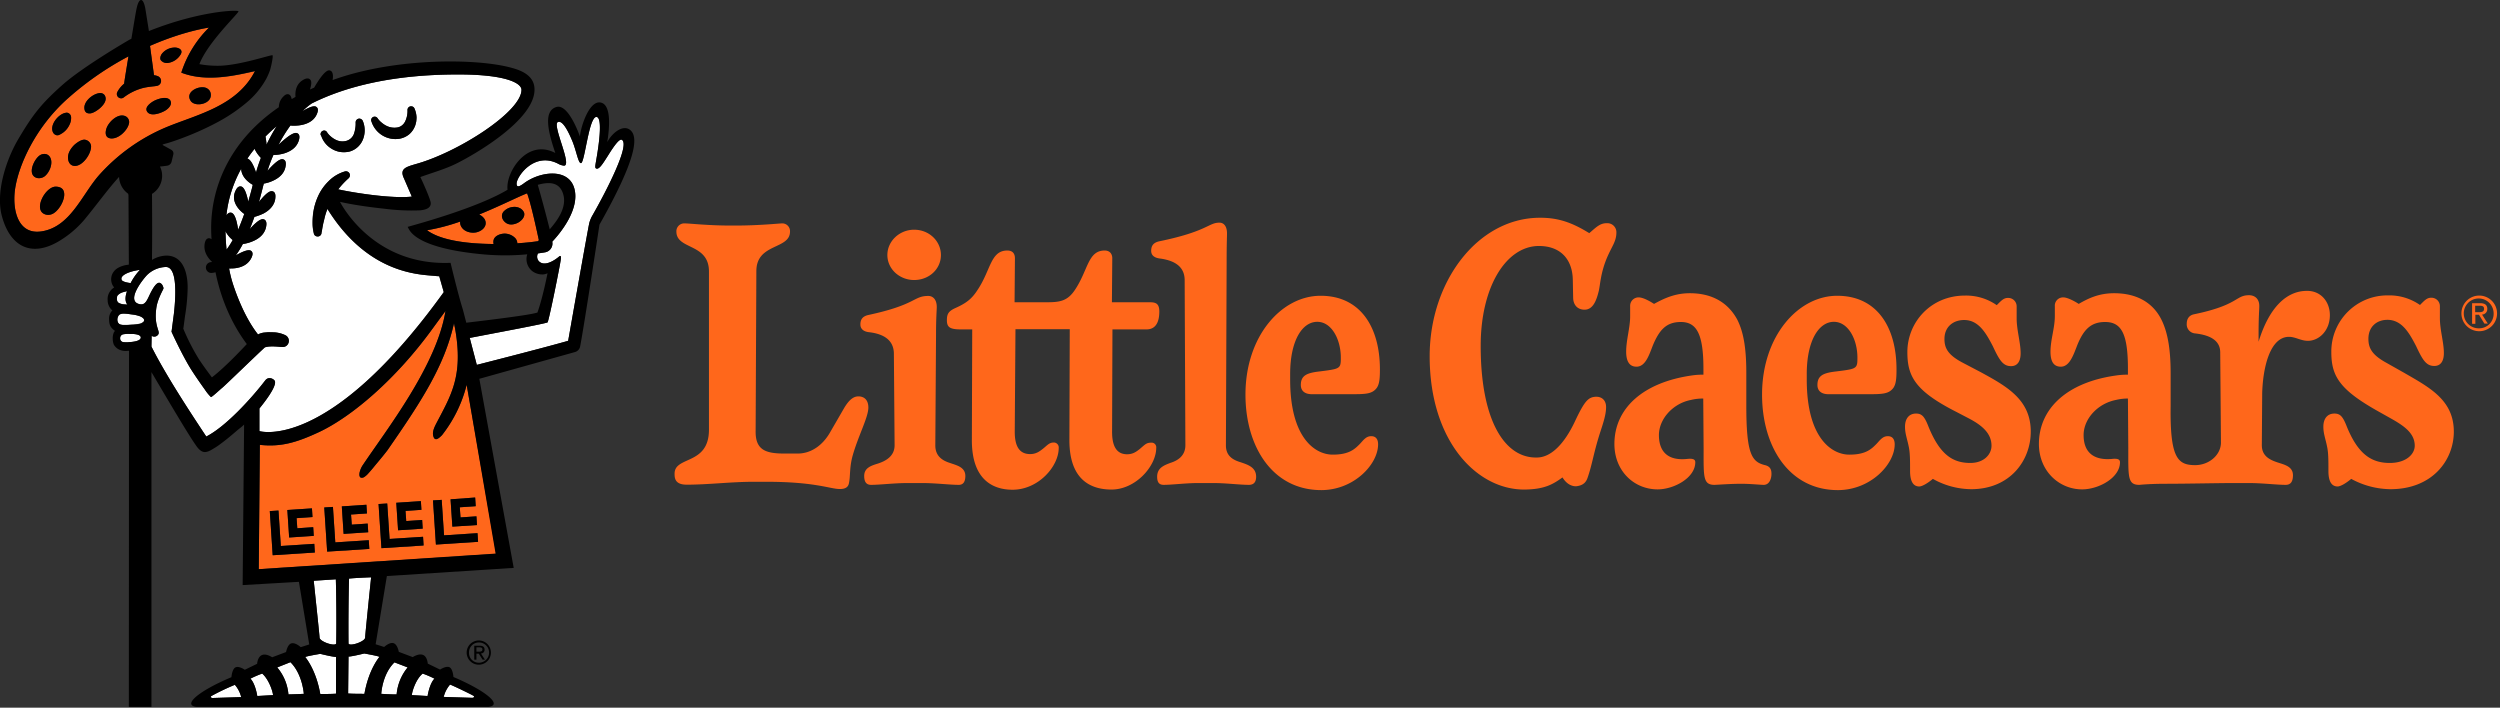
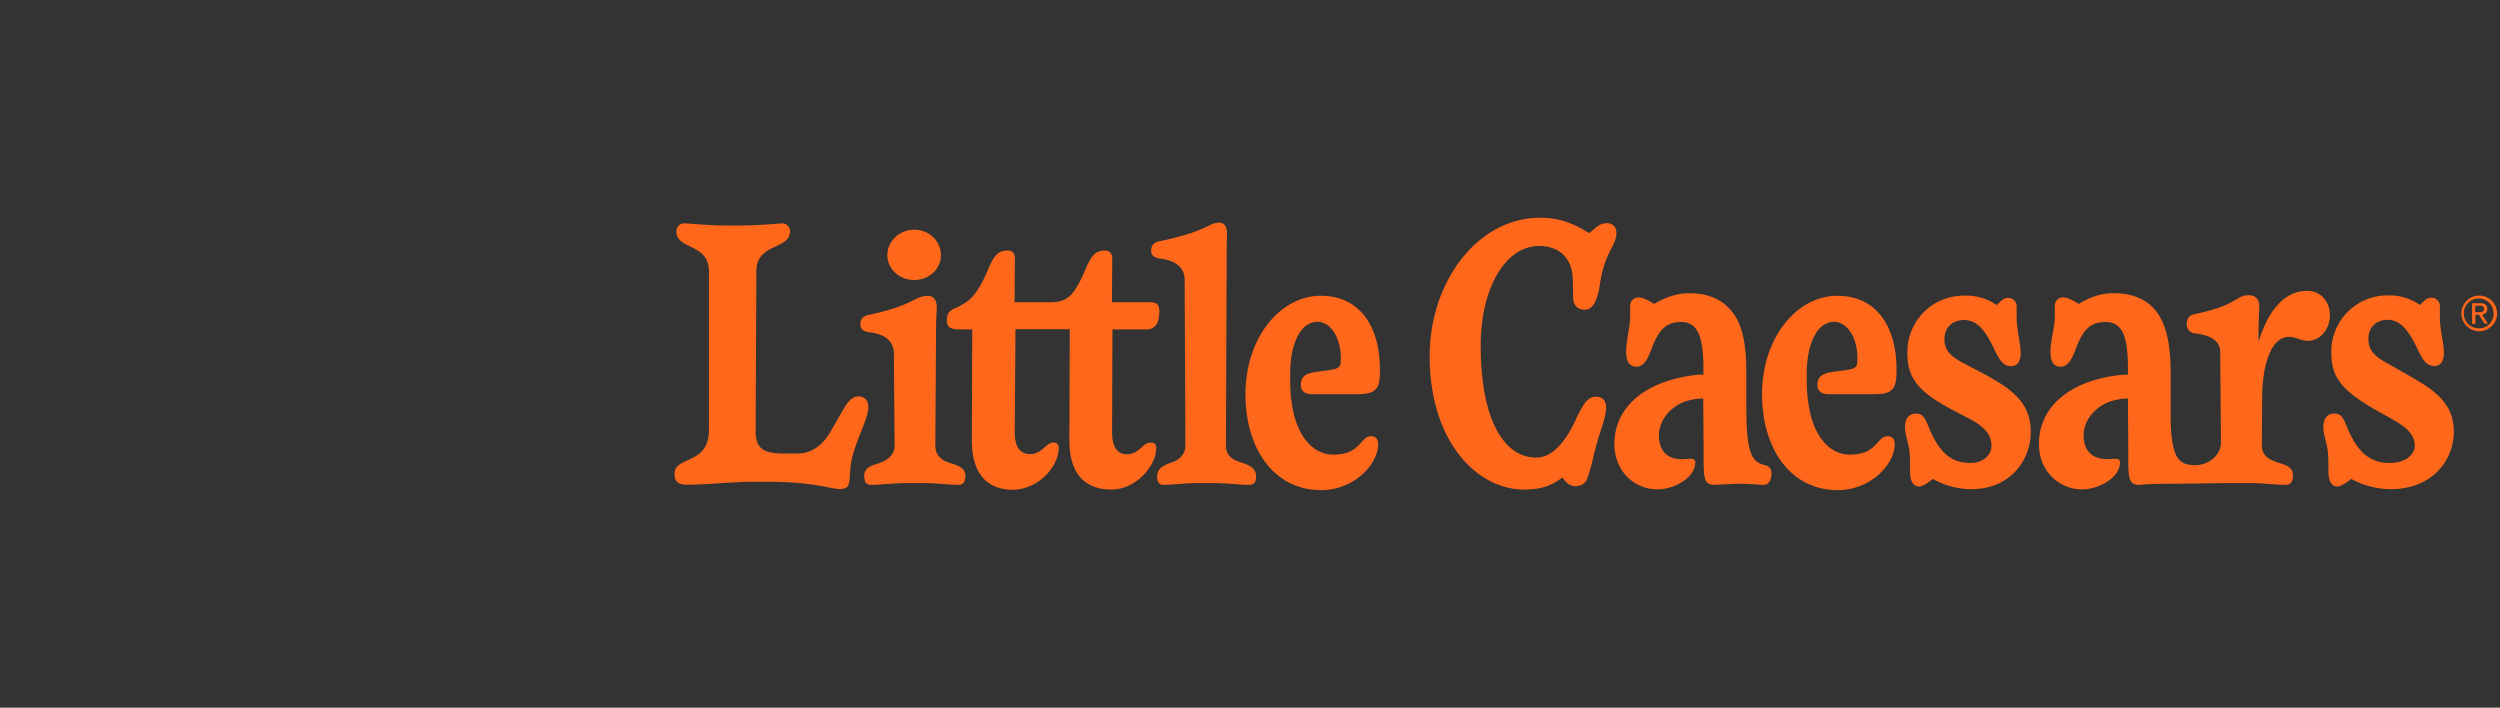
<svg xmlns="http://www.w3.org/2000/svg" viewBox="40.447 95.397 404.815 114.595">
  <rect x="40.447" y="95.397" width="404.815" height="114.595" fill="#333333" stroke="none" />
  <defs>
    <clipPath id="a" transform="translate(.02 -.05)">
      <path fill="none" d="M372.8 120.4H1380V271H372.8z" />
    </clipPath>
    <clipPath id="b" transform="translate(.02 -.05)">
-       <path fill="none" d="M0 0h350.6v390.7H0z" />
-     </clipPath>
+       </clipPath>
  </defs>
  <g clip-path="url(#a)" transform="matrix(0.293, 0, 0, 0.293, 40.441, 95.397)" style="">
    <path d="M1370.02 163.35a9.85 9.85 0 1 0 10 9.8 9.86 9.86 0 0 0-10-9.8m0 18.1a8.25 8.25 0 1 1 8.1-8.3 8 8 0 0 1-8.1 8.3m4.6-10.7c0-2.2-1.3-3.2-4-3.2h-4.4v11.4h1.8v-5h2l3 4.9h1.9l-3.2-5a3 3 0 0 0 2.9-3.1m-6.7 1.7v-3.5h2.4c2 0 2.5.6 2.5 1.7 0 1.3-.7 1.9-2.8 1.9h-2.1zm-728.9 75c0 10.3-11.5 23.1-24.7 23.1-12.1 0-23.3-5.9-23.3-27.3l.2-61.3h-30l-.4 56.7c0 8.3 2.8 12.3 8.5 12.3 3.2 0 5.1-1.4 6.9-2.8 2.8-2.2 3.6-3.6 6.3-3.6a2.73 2.73 0 0 1 2.6 3c0 10.3-11.3 23.1-25.5 23.1-11.3 0-22.5-5.9-22.5-27.3l.2-61.3h-6.1c-6.3 0-7.9-1.2-7.9-5.1 0-3.6 1-5.1 5.1-6.9 5.7-2.6 8.7-4.9 11.9-9.9 7.3-10.9 7.1-21.7 16.4-21.7 3 0 4.2 1.8 4.2 4.3l-.2 24.3h17.2c7.5 0 11.9-.4 16.2-6.9 7.3-10.9 7.1-21.7 16.4-21.7 2.6 0 4.2 1.6 4.2 4.3l-.2 24.3h21.1c3.2 0 5.1.8 5.1 5.1 0 3.8-.8 9.9-7.1 9.9h-18.8l-.2 56.7c0 8.3 2.8 12.3 8.3 12.3 3.2 0 5.1-1.4 7.1-3 2.8-2.4 3.6-3.4 6.1-3.4a2.56 2.56 0 0 1 2.9 2.8m55.2 16c0 2.6-1 4.5-4 4.5-4.9 0-12.7-1-19.8-1h-8.1c-6.9 0-14.6 1-19.2 1-2.8 0-3.6-1.8-3.6-4.5 0-4.9 3.8-6.3 7.5-7.7 3.8-1.2 8.1-3.8 8.1-9.7l-.4-91.7c-.2-5.1-3-10.1-13.8-11.5-3-.4-4.7-1.8-4.7-4.2s.8-4.5 4.5-5.3c26.7-5.5 27.1-10.3 33.2-10.3 2.6 0 4.2 2.2 4.2 5.9 0 2-.2 5.5-.2 15.4l-.4 101.8c0 5.5 3.4 7.9 8.1 9.3 3.8 1.3 8.6 2.7 8.6 8m-203.8-122.5c0-7.7 6.7-14 14.8-14 8.3 0 14.8 6.3 14.8 14s-6.5 13.8-14.8 13.8c-8.1 0-14.8-6.1-14.8-13.8m249.6 61.8c1-1 1-2.8 1-5.1 0-10.1-5.1-19.8-13-19.8-8.3 0-15 10.3-15 28.9v3c0 32.6 14 41.5 23.5 41.5 7.5 0 11.1-2 14.2-5.1 2.4-2.2 3.8-5.1 7.1-5.1 2.8 0 3.8 2 3.8 4.5 0 11.1-13.4 25.3-31.4 25.3-26.9 0-41.9-23.9-41.9-52.8 0-32.4 20-54.6 41.5-54.6 22.1 0 32.8 17.4 32.8 40.7 0 4.7-.2 8.1-1.8 10.3-2.6 3.4-6.3 3.4-14.8 3.4h-21c-3.6 0-6.1-1.6-6.1-5.1 0-5.3 3.4-6.7 10.5-7.5 7.3-.9 9.4-1.3 10.6-2.5m-260.1 22.4c0 5.5-5.5 15.4-8.7 26.7-1.8 6.5-1.2 11.3-2 15-.4 2.4-2 3.4-5.1 3.4-5.3 0-13.4-4-40.7-4h-6.9c-12.5 0-24.9 1.6-37 1.6-6.5 0-6.7-3.6-6.7-6.1 0-9.9 19-4.5 19-24.3v-87.4c0-15.8-18-11.9-18-22.1a4.35 4.35 0 0 1 4.2-4.5c3.4 0 12.8 1.2 25.7 1.2h3c13 0 24.1-1.2 25.7-1.2a4.29 4.29 0 0 1 4.2 4.5c0 10.1-18.6 6.3-18.6 21.9l-.4 88.2c-.2 10.5 5.3 12.6 15.8 12.6h7.5c7.3 0 13.6-4.5 17.6-11.3l8.1-14c3.2-5.3 5.7-6.3 7.9-6.3 4.2.1 5.4 3.3 5.4 6.1m53.6 37.9c0 2.6-.8 4.9-3.6 4.9-4.9 0-13-1-20.2-1h-8.1c-7.3 0-15.4 1-20.2 1-3 0-3.8-2.2-3.8-4.9 0-4.5 3.8-5.7 7.7-6.9 4.2-1.4 9.1-4 9.1-10.1l-.4-51c-.2-5.1-3-10.3-14-11.5-3-.4-4.5-2-4.5-4.2 0-2.4.8-4.5 4.5-5.3 26.5-5.7 24.7-10.5 33-10.5 2.8 0 4.7 2.2 4.7 6.1 0 2-.4 5.5-.4 15.4l-.4 61.1c0 5.7 3.6 8.3 8.1 9.7 3.7 1.3 8.5 2.3 8.5 7.2m588.8-24.5c0 15.8-11.3 31.8-33 31.8a43.82 43.82 0 0 1-21.1-5.7c-3.6 3-6.3 4.2-7.5 4.2-4 0-5.1-4-5.1-8.5 0-6.1 0-10.3-.8-13.8-.8-4-2-6.9-2-10.7 0-4.7 2.4-7.3 6.1-7.3 3 0 4.5 1.4 6.5 6.3 6.3 16 13.4 21 23.5 21 7.7 0 11.7-4.9 11.7-9.5 0-6.9-5.3-11.3-12.3-15l-6.9-3.6c-23.1-11.7-27.3-19.8-27.3-33.2 0-16.4 12.9-31.2 31.8-31.2a29.54 29.54 0 0 1 17.6 5.3c2.4-2.4 3.8-4 6.1-4a4.65 4.65 0 0 1 4.9 4.7v6.5c0 6.7 2.2 13.4 2.2 19.4 0 4.2-1.6 7.1-5.3 7.1-4.5 0-6.5-3.4-10.1-11.1-3.6-6.9-7.7-14.4-15.8-14.4-5.9 0-10.9 3.6-10.9 10.5 0 4.9 1.8 8.7 9.9 13l10.1 5.3c14.7 8 27.7 15.3 27.7 32.9m165.3-64.4c0 8.7-6.1 14.2-12.1 14.2-4 0-6.9-2.2-10.5-2.2-10.3 0-14.4 16.4-14.8 31.2l-.2 28.7c0 5.3 3.4 7.7 8.1 9.3 4 1.4 9.1 2.2 9.1 7.3 0 2.8-.8 5.3-4 5.3-4.9 0-13-1-20.4-1h-8.1c-8.3 0-26.5.4-37.4.4-5.5 0-10.9.2-15 .6-6.5 0-6.1-4.3-6.1-20.2l-.2-27.5a27.78 27.78 0 0 0-6.7.8c-10.1 2-17.8 10.5-17.8 19.4 0 9.3 5.3 14 15.4 13.2 3.4-.4 4.7.2 4.7 1.8 0 8.7-11.9 15-20.9 15-12.7 0-23.9-10.1-23.9-25.1 0-19.4 15.4-34.2 43.1-37.9a42.73 42.73 0 0 1 6.1-.4v-3.2c0-19.4-3.6-25.9-12.6-25.9-7.9 0-11.9 4.2-15.4 12.8-2.2 5.7-4.3 11.9-9.1 11.9-3.9 0-5.7-2.8-5.7-8.3 0-6.5 2.4-13.2 2.4-19.6v-5.5a4.56 4.56 0 0 1 4.7-4.9c1.8 0 5.1 1.4 8.5 3.6 5.5-3.2 11.3-5.9 19.6-5.9 12.6 0 21.3 5.3 25.9 14.2 4 7.7 5.3 18 5.3 30v18.2c-.4 28.9 4 32.6 13.6 32.6 7.5 0 14.2-5.5 14.2-12.5l-.4-49.8c0-4.7-2.8-9.3-14-10.5a5 5 0 0 1-4.5-5.3c0-2.4 1-4.7 4.2-5.3 24.5-5.1 22.7-10.5 30.2-10.5 3.4 0 5.7 2.2 5.7 5.9 0 2.2-.4 5.7-.4 15.6v4.2c6.1-19.8 16-28.1 26.7-28.1 7.7-.1 12.7 6 12.7 13.4m-469.3 17c0 41.9 13.6 62.1 31 61.7 8.5 0 15.8-8.7 21.1-20 5.5-11.7 7.5-13.4 11.7-13.6 3.6 0 5.5 2.4 5.5 5.7 0 4.2-1.6 8.9-3.4 14.4-3.6 11.3-4.2 17.2-6.9 24.9-1.2 3.4-3.8 4.2-6.3 4.5-2.2 0-5.1-1-7.5-4.9-5.5 4-10.1 6.5-20.6 6.7-26.5.4-52.8-26.5-52.8-73.7 0-40.9 26.1-75.9 60.1-76.5 11.1-.2 18.8 2.8 28.1 8.5 4-3.4 5.9-5.5 9.7-5.5a5 5 0 0 1 5.3 5.1c0 5.3-2.8 7.9-5.7 15.2-3 7.7-3.2 13.2-4 17-1.2 4.9-3 10.5-7.9 10.5-4 0-6.3-2.8-6.3-6.7l-.2-9.9c-.2-11.1-6.7-18.8-19.2-18.6-17.7.4-31.7 22.5-31.7 55.2m537.8 47.4c0 15.8-11.9 31.8-35 31.8a46.16 46.16 0 0 1-21.7-5.7c-3.6 3-6.3 4.2-7.5 4.2-4 0-5.1-4-5.1-8.5 0-6.1 0-10.3-.8-13.8-.8-4-2-6.9-2-10.7 0-4.7 2.4-7.3 6.1-7.3 3 0 4.5 1.4 6.5 6.3 6.3 16 13.8 21 24.1 21 9.1 0 13.8-4.9 13.8-9.5 0-6.7-5.5-10.7-12.3-14.6l-7.3-4.1c-22.1-12.3-26.5-19.8-26.5-33.2a31 31 0 0 1 31.4-31.2 29.54 29.54 0 0 1 17.6 5.3c2.4-2.4 3.8-4 6.1-4a4.65 4.65 0 0 1 4.9 4.7v6.5c0 6.7 2.2 13.4 2.2 19.4 0 4.2-1.6 7.1-5.3 7.1-4.5 0-6.5-3.4-10.1-11.1-3.6-6.9-7.7-14.4-15.8-14.4-5.7 0-10.5 3.6-10.5 10.5 0 4.9 1.8 8.7 9.5 13l10.1 5.7c14.4 8.3 27.6 15.2 27.6 32.6m-330.6-35.8c1-1 1-2.8 1-5.1 0-10.1-5.1-19.8-13-19.8-8.3 0-15 10.3-15 28.9v3c0 32.6 14 41.5 23.5 41.5 7.5 0 11.1-2 14.2-5.1 2.4-2.2 3.8-5.1 7.1-5.1 2.8 0 3.8 2 3.8 4.5 0 11.1-13.4 25.3-31.4 25.3-26.9 0-41.9-23.9-41.9-52.8 0-32.4 20-54.6 41.5-54.6 22.1 0 32.8 17.4 32.8 40.7 0 4.7-.2 8.1-1.8 10.3-2.6 3.4-6.3 3.4-14.8 3.4h-21c-3.6 0-6.1-1.6-6.1-5.1 0-5.3 3.4-6.7 10.5-7.5 7.4-.9 9.4-1.3 10.6-2.5m-46.5 59.1c0 2.8-1.2 6.1-4.3 6.1-1.4 0-7.7-.6-12.1-.6-5.7 0-11.1.4-15 .6-6.5 0-6.1-4.3-6.1-20.2l-.2-27.5a28.3 28.3 0 0 0-6.9.8c-10.1 2-17.6 10.7-17.6 19.4 0 9.3 5.1 14.2 15.4 13.2 3.4-.4 4.7.2 4.7 1.8 0 8.7-11.9 15-20.8 15-13 0-23.9-10.1-23.9-25.1 0-19.2 15.2-34 43.1-37.9a42.73 42.73 0 0 1 6.1-.4v-3.2c0-19.4-3.8-25.9-12.5-25.9-8.1 0-11.9 4.5-15.4 12.8-2.2 5.7-4.2 11.9-9.1 11.9-3.8 0-5.7-2.8-5.7-8.3 0-6.5 2.2-13.2 2.2-19.6v-5.5a4.66 4.66 0 0 1 4.7-4.9c2 0 5.1 1.4 8.5 3.6 5.5-3 11.5-5.9 19.8-5.9 12.7 0 21.2 5.5 26.1 14.4 4 7.7 5.1 17.8 5.1 29.8v18c0 26.7 3 31 10.3 32.8 3 .7 3.6 2.6 3.6 4.8" fill="#ff671b" />
  </g>
  <g clip-path="url(#b)" transform="matrix(0.293, 0, 0, 0.293, 40.441, 95.397)" style="">
    <g clip-path="url(#b)">
-       <path d="M143.02 314.55l.6-68.7c11.3 1.2 19.8-1 33-7.2 18.1-8.6 42.4-29.3 62.5-57.1l7.1-9.7c-4.8 30.1-32.5 65.5-45.5 84.9a11.75 11.75 0 0 0-2 4.6c-.1.8-.2 2.2.7 2.6a2.39 2.39 0 0 0 2-.4 11.5 11.5 0 0 0 2.3-2.1c.9-1 1.7-1.9 2.5-2.9 2.7-3.3 5.3-6.3 7.9-9.7 18.6-26.8 31.5-46.5 36.8-70.2.2.8.3 1.6.5 2.4 4.9 26.7-2.2 37.5-10.4 53.2-1 2-2.1 4.3-1.6 6.5.7 2.9 2.3 2.4 4.9-.3a74.41 74.41 0 0 0 13.6-27.8l16.3 93.4zm90.6-22.4l-.3-4.8-8.8.6-.4-5.6 8.8-.6-.3-4.8-13.6.9 1 15.2zm-18.3 5.7l-1.3-19.6-4.8.3 1.6 24.4 23.3-1.5-.3-4.8zm28.8-21.6l-4.8.3 1.6 24.4 23.3-1.5-.3-4.8-18.5 1.2zm5.9 14.8l13.6-.9-.3-4.8-8.8.6-.4-5.6 8.8-.6-.3-4.8-13.6 1zm-46.5 3.1l-.3-4.8-8.8.6-.4-5.6 8.8-.6-.3-4.8-13.6.9 1 15.2zm-48.3 7.6l-1.3-19.6-4.8.3 1.6 24.4 23.3-1.5-.3-4.8zm18.2-5.6l-.3-4.8-8.8.6-.4-5.6 8.8-.6-.3-4.8-13.6.9 1 15.2zm11.9 3.6l-1.3-19.6-4.8.3 1.6 24.4 23.3-1.5-.3-4.8zm100.6-165.3a4.34 4.34 0 0 0-1.3-3 8.27 8.27 0 0 0-4.9-2.3c-2.6-.3-6.7 1-7 4a4.73 4.73 0 0 0 .1 1.7c-13.5-.1-28.8-1.7-36.8-7.6a112.75 112.75 0 0 0 18.3-4.8 4.83 4.83 0 0 0 .8 3.1c1.6 2.5 5.1 3.4 7.9 2.9 2.2-.4 4.7-1.9 5.3-4.2a4.21 4.21 0 0 0-.9-3.7 7.27 7.27 0 0 0-2.6-2c12-4.9 22.4-10.2 26.5-11.7 2.1 5.4 5.5 21.3 6.4 25.4a.81.81 0 0 1-.8 1.1c-2 .3-6 .8-11 1.1m1.8-19.2a6.63 6.63 0 0 0-3.9-.9 8.15 8.15 0 0 0-5.1 2.2c-2.2 2-1.4 5 .9 6.6 1.9 1.4 4.5 1 6.5 0s4.3-3.3 3.5-5.7a5.1 5.1 0 0 0-1.9-2.2m-173.7-66.6c-3.8-1.7-11.6 1.9-8.9 6.7a4.61 4.61 0 0 0 3.5 2.2c2.5.4 5.8-.5 7.3-2.7a4.36 4.36 0 0 0-.2-5 5.91 5.91 0 0 0-1.7-1.2m-29.4 7.4c-1.8 1.1-5 3.5-3.1 5.9s6.6.8 8.8-.3c1.9-.8 5-3.3 4-5.7a2.37 2.37 0 0 0-1.1-1.3c-2.3-1.3-6.8.3-8.6 1.4m11.7-29.7a9.18 9.18 0 0 0-6.8 3.4c-.9 1.2-1.2 2.8-.6 3.6a4.32 4.32 0 0 0 4.1 1.4 9.74 9.74 0 0 0 6.6-4.4c2.1-3-1.2-4.2-3.3-4m-37.3 44.2c-.9 2.3-1.1 5.4 1.9 5.9 4.3.7 9.3-4.1 10.3-7.9a3.59 3.59 0 0 0-2.3-4.5c-3.9-1.3-8.6 3.2-9.9 6.5m-11.5 6.8c-2-.8-5.2 1.6-6.5 2.8-1.9 1.9-3.6 4.5-3.4 7.3.1 2 1.1 3.9 3.2 4.2 4.8.7 10-7.1 9.5-11.2a3.92 3.92 0 0 0-2.8-3.1m-9.8-14.9a2.2 2.2 0 0 0-1.4-.1c-4 .6-9.2 6.9-6.9 11a2.89 2.89 0 0 0 2 1.4 2.54 2.54 0 0 0 1.7-.4 11.13 11.13 0 0 0 5.3-5.4 8.43 8.43 0 0 0 .9-4 2.58 2.58 0 0 0-1.6-2.5m-12 22.8a4.46 4.46 0 0 0-3.7.6c-3.2 2.1-7.3 10.8-1.6 12.5a5.19 5.19 0 0 0 4.5-1.1c2.5-2.1 4.4-6.7 3-9.9a.35.35 0 0 0-.1-.2 3.88 3.88 0 0 0-2.1-1.9m32-32.8a3 3 0 0 0-2.7-1c-3.8.4-9.1 4.8-8.3 8.9a2.65 2.65 0 0 0 1.2 2 3.85 3.85 0 0 0 2.6.2c2.5-.6 7.8-4.4 7.9-7.9a3.6 3.6 0 0 0-.7-2.2m-26.7 50.7c-6-.3-13.4 13.7-5.4 15.5a5.36 5.36 0 0 0 2.8-.2c3.8-1.2 8.1-8.4 6.9-12.5-.4-1.6-1.8-2.7-4.3-2.8m110-63.8c-10 19.5-32.1 24-49.2 31.1a103.42 103.42 0 0 0-37.1 26.4c-9.4 10.7-15.8 28.5-31.6 31-13 2.1-16.2-11.4-14.9-22.4 1.7-13.6 11.3-35.3 29.8-51.5a169.43 169.43 0 0 1 33-22.8c-1.1 6.7-2.1 12.7-2.4 15.1a15 15 0 0 0-3.8 4.7 2.32 2.32 0 0 0 .4 2.6 2.38 2.38 0 0 0 2.9.5 30.33 30.33 0 0 1 10.5-5.3c3.3-.9 6.9-1 8.1-1.3a2.76 2.76 0 0 0 2.3-2.4 2.86 2.86 0 0 0-1.9-3 8.3 8.3 0 0 0-2-.5l-2.2-16.2c18.9-8.3 32.6-10.1 32.6-10.1a60.87 60.87 0 0 0-15.3 24.9c14 5.5 30.2 1.5 40.8-.8" fill="#ff671b" />
-     </g>
+       </g>
    <g clip-path="url(#b)">
      <path d="M117.52 385.75c-.8 0-1.4-.6-.7-1.1a132.46 132.46 0 0 1 13-6.2 16.45 16.45 0 0 1 3.5 6.8l-15.8.5m131.2-7.4c.1-.2 11.8 5.4 13 6.2.7.5.1 1.1-.7 1.1l-15.8-.5a16.45 16.45 0 0 1 3.5-6.8m-95.8-308.6a95.41 95.41 0 0 0-5.6 10.2 33 33 0 0 0-.6-4.5c1.9-1.9 3.9-3.8 6.2-5.7m-12.2 12.5a17.14 17.14 0 0 0 3.5 5 76.84 76.84 0 0 0-2.7 8.1c-1.9-5.7-3.6-7.4-4.8-7.7a62.46 62.46 0 0 1 4-5.4m-7.4 11c.1 4.1 3.4 7.2 6.4 8.9-.8 3.4-1.7 6.4-2.5 9.3-1.3-6.4-2.8-8.2-4-8.4s-2.1.5-2.9 2.1c-2.9 5.6 1.2 10.6 4.7 13.1-1.2 3.3-2.3 6.2-3.4 8.7-1-7.1-2.5-9.1-3.8-9.4q-1.5-.3-2.7 1.5a68.35 68.35 0 0 1 8.2-25.8m-8.2 43.5c-.3-3-.4-6-.5-9a15.08 15.08 0 0 0 4 4.9 44.78 44.78 0 0 1-3.4 5.3c0-.4-.1-.8-.1-1.2m-52.9 19.7c-.7-.1-3.5-.4-4.7-1.4-.6-.4-.4-1.6 0-2.1 1.6-2.2 7-3.5 9.9-3.8a29.33 29.33 0 0 0-5.2 7.3m-2 4.5a12.91 12.91 0 0 0-2.1.5 6.5 6.5 0 0 0-2.9 1.6 2 2 0 0 0-.5.9 4.89 4.89 0 0 0-.1 1.3 4.15 4.15 0 0 0 .3 1.3 2 2 0 0 0 .6.7 6.66 6.66 0 0 0 3 .9 11.48 11.48 0 0 0 1.9.1c-1.6-1.9-1-4.9-.2-7.3m1.5 28.1a15 15 0 0 1-3.7 0 2 2 0 0 1-1.6-2.1 2.1 2.1 0 0 1 1.7-2.2 16.92 16.92 0 0 1 3.7-.2s6-.3 6 2-6.1 2.5-6.1 2.5m7.9-12.2a1.25 1.25 0 0 0-.6-1.1 5.26 5.26 0 0 0-2-1.1 19.73 19.73 0 0 0-2.6-.7 6.75 6.75 0 0 0-1.4-.2l-1.5-.2-2.9-.3c-1.4-.1-2.7 0-3.4 1.4s-.7 3.9 1.1 4.6a7.55 7.55 0 0 0 2.3.3c.9 0 1.9 0 2.9-.1l1.6-.1a7.57 7.57 0 0 0 1.5-.1 20.24 20.24 0 0 0 2.6-.4 3.8 3.8 0 0 0 1.8-.9c.5-.2.6-.5.6-1.1m62.6 207.8c-.4-2.3-1.5-7.2-3.8-9.6a56.6 56.6 0 0 1 6.5-2.8c3.5 3 5.8 9.5 6 11.9zm17.2-.9a26.53 26.53 0 0 0-6.2-14.9l7.3-2.9c6.7 6.6 7.4 17.5 7.4 17.5s-6.2.3-8.5.3m26.4-.4c-2.1.2-7.3.2-8.8.2-2.4-13.7-8.3-20.4-8.3-20.4-.1-.4 8.3-1.8 8.3-1.8s6.8 1.7 8.7 1.7v20.3zm0-27.7c-.7 1.8-9.2-1.1-9.2-3.3 0-1.4-3.1-29.8-3.2-31.4l12.2-.8c.3 10.3.4 25.3.2 35.5m47.8 16.6a56.6 56.6 0 0 1 6.5 2.8c-2.3 2.4-3.4 7.3-3.8 9.6l-8.7-.5c.2-2.4 2.4-9 6-11.9m-15.6-6.2l7.3 2.8a27 27 0 0 0-6.1 14.9c-2.3.1-8.5-.3-8.5-.3s.5-10.8 7.3-17.4m-8.3-3s-5.9 6.7-8.3 20.4c-1.5 0-6.9 0-9-.2l.2-20.4c1.9 0 8.7-1.7 8.7-1.7s8.5 1.5 8.4 1.9m-16.8-43.3c2.9-.3 9.2-.6 12.2-.7 0 0-3.3 31.8-3.3 33.3 0 2.2-8.5 5.1-9.2 3.3-.1-10.3 0-25.6.3-35.9m134.7-201a17.23 17.23 0 0 0-1.9 4.4c-.8 3.3-11.7 65.2-11.7 65.2s-10.1 3-50.5 13.3l-3.9-14.9c14-2.7 42.4-8 43-8.6s5-21.9 6.9-32.2c.3-1.9 1.2-5.7-.6-4.1-2.7 2.3-8.2 5.7-11.2 2.4a3.81 3.81 0 0 1-.4-4.2q2.1-.3 3.9-.6a4.94 4.94 0 0 0 4-5.9c4.2-4.4 15.4-17.9 12.2-29.4s-19-9.5-27.9-2.8c-3.1 2.3-3.5 1.6-3.8 1.2a2.54 2.54 0 0 1-.2-1.2c.2-4 9.8-17.6 22.9-10.9a8.06 8.06 0 0 0 3.3 1.1c4.7 0-6.7-22.6-3.4-24.1 2.5-1.1 5.6 4.6 8.2 11 2.2 5.6 3.1 11.8 4.6 11.7 2.1-.2 4.4-26.4 8.7-25.5 4 .9-.1 22.6-.5 25s-.5 3.3.3 3.5c1.6.6 3.8-3.1 6.3-7 3.6-5.8 6.6-9.9 7.9-8.8 4.3 3.1-8.7 28.2-16.2 41.4m-150.1-43.8a13 13 0 0 0 5.7 7.2 12.77 12.77 0 0 0 4.7 1.8 13.6 13.6 0 0 0 5.3-.2 11.09 11.09 0 0 0 4.8-2.8 11.33 11.33 0 0 0 2.8-4.5 13.49 13.49 0 0 0-.1-9.1l-.1-.4a2.17 2.17 0 0 0-2-1.4 2.09 2.09 0 0 0-2 2.1 17.07 17.07 0 0 1-1 6.5 6.26 6.26 0 0 1-4.1 3.7 8.18 8.18 0 0 1-5.9-.6 12.71 12.71 0 0 1-2.7-1.8 10.67 10.67 0 0 1-2.2-2.5 1.76 1.76 0 0 0-2.1-.7 2 2 0 0 0-1.3 2.4zm-63.5 166.3c-9.3-14-22.7-34.5-30.3-49.7v-.6l.1-5.4c.1.1.2.1.3.2a2.59 2.59 0 0 0 3.4-1c1.1-1.9-2.5-4.5-1.1-14.6.7-5 3.9-10.3 3.9-10.6a1.41 1.41 0 0 0-.1-.9 5.17 5.17 0 0 0-.6-1.3 2.34 2.34 0 0 0-.7-.7c-.9-.7-2.3-1-5.3 4.5-2.3 4.3-3 8.1-7 6.8-6.8-2.1 2.4-13.6 4.6-15.9a15.53 15.53 0 0 1 10.5-4.5c6.4 0 5.5 16.3 4.4 25.9-.2 1.6-1.3 9.9-1.3 9.9s5.3 11.7 10.2 19.8c1.5 2.5 5.3 8.1 8.2 12.1a24.68 24.68 0 0 0 3.4 4.2c.8-.2 4.8-4 6.4-5.3 2-1.7 19.5-18.7 23.4-22.2.2-.1.6-.1.8-.2s.7-.1 1.1-.2a20.08 20.08 0 0 1 2.5-.1c1.7 0 3.3.2 4.8.3h.4a3.3 3.3 0 0 0 3.3-1.9 3.47 3.47 0 0 0-1.6-4.6 16.43 16.43 0 0 0-6.7-1.6c-1.2 0-2.3-.1-3.5 0-.6.1-1.3.1-2 .2a12.88 12.88 0 0 0-2.1.6c-.3.1-.5.3-.8.4-8.7-11-13.8-27.5-14.5-30-.6-2.1-1.1-4.3-1.5-6.5h.7a20.93 20.93 0 0 0 2.4-.1c4.7-.5 7.9-2.7 9.4-6.1.7-1.6.6-2.7-.2-3.4-.5-.4-1.8-1.5-8.6 2.4a49.56 49.56 0 0 0 3.9-6.3 21.23 21.23 0 0 0 5.9-1.7c4.3-1.9 6.7-4.9 7.1-8.7.2-1.7-.3-2.8-1.3-3.2-.6-.2-2.3-.9-7.9 5.4.9-2.1 1.7-4.3 2.6-6.8a28.31 28.31 0 0 0 5.1-1.9c4.1-2.2 6.4-5.4 6.5-9.1.1-1.7-.4-2.8-1.5-3.1-.7-.2-2.4-.7-7.6 5.9.8-2.8 1.6-5.9 2.4-9.1.1-.4.2-.7.3-1.1a18.63 18.63 0 0 0 4.9-1.5c4.3-1.9 6.8-4.8 7.2-8.6.2-1.7-.2-2.8-1.2-3.2-.7-.3-2.5-1-8.9 6.3a81.14 81.14 0 0 1 3.3-8.8 21.75 21.75 0 0 0 6-.9c4.5-1.4 7.3-4 8.2-7.7.4-1.7.1-2.8-.8-3.3-.7-.4-2.5-1.4-10.6 6.3a83.44 83.44 0 0 1 6.6-10.7 13.47 13.47 0 0 0 2.2.1 22.56 22.56 0 0 0 3.5-.3c4.6-.8 7.8-3 9.1-6.6.6-1.6.5-2.8-.4-3.4-.5-.4-1.8-1.3-7.7 2.3a34.88 34.88 0 0 1 5.1-4.3c19.2-9.6 45.3-15.9 80.1-16 27.2-.1 35.8 4.8 35.8 8.5 0 12.2-35.5 34.8-58.7 41.1-4.9 1.5-8.8 2.4-6.3 7.7l4.4 10.2c-10.3 1.2-30.6-1.8-40.7-4a46.37 46.37 0 0 1 5.7-6.1l.1-.1a2.26 2.26 0 0 0 .6-2.2 2.19 2.19 0 0 0-2.7-1.5 20.57 20.57 0 0 0-4.8 2.1 19.93 19.93 0 0 0-4.2 3.3 27.13 27.13 0 0 0-6 8.7 35.34 35.34 0 0 0-2.7 10 43.49 43.49 0 0 0-.2 5.1 23.14 23.14 0 0 0 .7 5.1 2 2 0 0 0 1.7 1.6 2.09 2.09 0 0 0 2.5-1.7v-.2c.3-1.4.5-2.9.8-4.4s.7-2.9 1-4.3a35.33 35.33 0 0 1 1.5-4.6c23.2 37.4 53.2 36.2 60 37.1.1 0 1 .1 1.8.1l2.5 8.8c-63.8 88.6-101.9 76.8-101.9 76.8v-12.5c1.6-2 10.2-12.5 8.4-15.4-.6-.9-3.2-2.5-5.1-.2-7.6 10-21.8 25.6-32.6 31.1m91.3-174.1a13.91 13.91 0 0 0 15.6 9.5 11.77 11.77 0 0 0 5.2-2.4 11.36 11.36 0 0 0 3.2-4.5 5.64 5.64 0 0 0 .4-1.2l.3-1.2a19.42 19.42 0 0 0 .2-2.4 12.32 12.32 0 0 0-.9-4.4l-.2-.5a2 2 0 0 0-1.9-1.3 2 2 0 0 0-2 2 13.36 13.36 0 0 1-1.3 6.4 6.46 6.46 0 0 1-1.8 2.2 5.65 5.65 0 0 1-2.5 1.1 9.88 9.88 0 0 1-6-.9 12.71 12.71 0 0 1-2.7-1.8 11 11 0 0 1-2.3-2.5 1.93 1.93 0 0 0-3.4 1.7z" fill="#fff" />
    </g>
    <g clip-path="url(#b)">
-       <path d="M108.52 57.55c2.5.4 5.8-.5 7.3-2.7a4.36 4.36 0 0 0-.2-5 4.43 4.43 0 0 0-1.5-1.2c-3.8-1.7-11.6 1.9-8.9 6.7.5 1.3 1.9 1.9 3.3 2.2m125.1 234.6l-.3-4.8-8.8.6-.4-5.6 8.8-.6-.3-4.8-13.6.9 1 15.2zM27.92 87.35a.35.35 0 0 0-.1-.2 3.57 3.57 0 0 0-2.1-1.9 4.46 4.46 0 0 0-3.7.6c-3.2 2.1-7.3 10.8-1.6 12.5a5.19 5.19 0 0 0 4.5-1.1c2.5-2.2 4.4-6.8 3-9.9m187.4 210.5l-1.3-19.6-4.8.3 1.6 24.4 23.3-1.5-.3-4.8zm28.8-21.6l-4.8.3 1.6 24.4 23.3-1.5-.3-4.8-18.5 1.2zm103.6-204.8c-4-2.4-9.6 2.3-12.1 7.1 1.4-8.7 2.2-20.8-3.7-21.9-6.3-1.2-11 13.5-11.4 18.8 0 0-6.3-18.5-13.1-16.3s-5 12.3-.5 25.4c-15.9-8.3-27.6 11.1-26.4 20.3-5.7 3.5-20.6 10.9-54.4 20.3a4.5 4.5 0 0 1-.8.2 5.44 5.44 0 0 0 .4.8c.9 1.6 4.6 11.2 42.2 14.5a131.67 131.67 0 0 0 23.5-.1 8 8 0 0 0-.4 3.4 8.45 8.45 0 0 0 3.3 6 9.29 9.29 0 0 0 6.1 1.7 7.49 7.49 0 0 0 1.6-.4 1.69 1.69 0 0 0 .6-.3s-2.6 13.5-5.6 21.8c-1.8.4-3 1.3-39.3 5.6l-1.9-7.3c-2.4-7.4-6.8-25.8-6.8-25.8-43.5 1.8-61-33.6-61.1-33.7.5.1 8.5 2.1 24.5 3.8a116.5 116.5 0 0 0 19.6.9c2.6-.2 6.5-1 6-4.4-.3-2.2-4.5-11.6-5.7-14 6.6-2.4 13.5-4.3 19.8-7.4 11.1-5.5 43.4-24.4 43.3-41 0-7.5-6.9-10.4-12.4-11.9-18.7-5.3-63.1-5.8-97.2 6-.7.2-1.4.5-2 .7a9.74 9.74 0 0 0 .2-2.4c-.1-1.7-.7-2.7-1.7-2.9-.7-.2-2.8-.6-8.7 9.5-.8.3-1.5.7-2.3 1 1.1-3.3.8-4.9.1-5.5-.8-.8-2-.8-3.5 0-4 2.1-4.9 6-4.6 9.6l-2.1 1.2c-.3-1.5-.8-2.2-1.4-2.5q-1.5-.75-3.3 1.2a8.26 8.26 0 0 0-2.4 5.8c-28.6 19.6-37.5 46-37.4 67 0 2.1.1 4.1.2 6a2.19 2.19 0 0 0-1.5-.6c-1.1.1-1.8.9-2.2 2.6-.8 3.7.6 7.3 4 10.5a1 1 0 0 1-.4.1 3 3 0 0 0-3 2.8 3 3 0 0 0 2.8 3.2h.2a9.79 9.79 0 0 0 2.3-.4c4.1 20.3 12.6 33.4 17.3 39.7-.4.4-11.5 12.5-19.3 18.4-3-4-5.3-7.2-7.2-10.1a121.8 121.8 0 0 1-8.6-16.8c.1-.4.6-4.4 1-7.3a104.45 104.45 0 0 0 1.4-14.9c0-1.1.7-18.2-11.8-18.2a16.08 16.08 0 0 0-7.9 2.4v-2.6c.2-10.9 0-33.9 0-33.9a11.71 11.71 0 0 0 5.6-10 11 11 0 0 0-1.2-5.1c1-.1 2.8-.3 4.1-.5a2.91 2.91 0 0 0 2.3-2.1l1-4.1a2.35 2.35 0 0 0-1.2-2.6l-4.7-2.6v-.3c1.2-.4 2.6-.7 3.8-1.1 4.1-1.3 8.1-2.8 12-4.4a155.48 155.48 0 0 0 15.4-7.3 91.47 91.47 0 0 0 15.1-10.3 45.5 45.5 0 0 0 11-13.3 37.6 37.6 0 0 0 2-4.6c.6-1.8 1.9-7.8 1.4-8.3s-18.5 5.8-30.2 5.8a55 55 0 0 1-10.2-.9c4.6-12.1 21.9-28.3 21.6-29.2s-21.3-.3-49.5 10.9l-2-12.5c-1.2-6.3-3.5-6.1-4.8 0-.5 2.2-1.6 9.1-2.9 16.8-.3.1-.6.3-.9.4-1.9 1.1-25.6 14.9-37 24.9-11.7 10.4-16.4 16.3-24.4 29.8-6.8 11.4-12.9 29.7-9.2 43.1 4.8 17.3 16.6 22 30.5 14.2a55.82 55.82 0 0 0 15-12.4c6.8-8.2 12.6-16.4 19.2-23.7a12 12 0 0 0 5 9.3 3 3 0 0 1 .2 1l.2 36.8v1.4c-.2 0-.5.1-.7.1a14.37 14.37 0 0 0-5.1 1.6 8 8 0 0 0-2.5 2.1 6.86 6.86 0 0 0-1.4 3.4 5.44 5.44 0 0 0 0 1.8 6.69 6.69 0 0 0 .5 1.9 6.19 6.19 0 0 0 1.1 1.7 11.32 11.32 0 0 0-1.3 1 8.12 8.12 0 0 0-1.9 2.9 7.25 7.25 0 0 0-.4 3.2 7 7 0 0 0 .7 3.1 6.67 6.67 0 0 0 1.9 2.5l-.2.2a6.53 6.53 0 0 0-1.6 4.8c0 2.6.6 4.3 2.7 5.9a2.18 2.18 0 0 1 .5.4l-.6.9a8.27 8.27 0 0 0-.6 3.3 9 9 0 0 0 .6 3.4 6.7 6.7 0 0 0 3.3 2.9 8.74 8.74 0 0 0 3.4.6c.6 0 1.1-.1 1.7-.1v1.1l-.1 195.9h12.5v-185.2c7.8 13.2 20.2 34.3 24.4 40.2 1 1.5 2.5 3.5 4.4 3.9s4-.9 5.6-1.9a35.06 35.06 0 0 0 4-2.7c2.9-2.1 5.6-4.4 8.3-6.7.9-.8 1.8-1.5 2.8-2.3.2-.1 1.7-1.5 1.7-1.5l-.8 88.7 31.1-1.8 5.7 34.6-4.7 1.5s-2.9-2.7-5.1-2.1h-.1c-2.2.7-2.9 4.8-2.9 4.8l-7.7 2.9s-3.3-2.3-5.7-1.2-2.6 4.8-2.6 4.8l-6.8 3.3s-3.3-2.3-5.2-1.3-2.2 5.4-2.2 5.4c-19.3 8.1-28.5 16.5-17.5 16.5h157.7c11.1 0 1.8-8.4-17.5-16.6 0 0-.3-4.5-2.2-5.4s-5.2 1.3-5.2 1.3l-6.8-3.3s-.2-3.8-2.6-4.8-5.7 1.2-5.7 1.2l-7.7-2.9s-.7-4.1-2.9-4.8-5.2 2.1-5.2 2.1l-4.7-1.5 6.2-37.7 70.1-4.5-19-104.5 52.9-14.8a4.05 4.05 0 0 0 2.8-3c2.4-12.5 10.7-67.4 10.7-67.4 20.7-36.7 22-49.3 16.4-52.7m-230.2 314.3c-.8 0-1.4-.6-.7-1.1a132.46 132.46 0 0 1 13-6.2 16.45 16.45 0 0 1 3.5 6.8l-15.8.5m131.2-7.4c.1-.2 11.8 5.4 13 6.2.7.5.1 1.1-.7 1.1l-15.8-.5a16.45 16.45 0 0 1 3.5-6.8m37.2-243.9a4.34 4.34 0 0 0-1.3-3 8.27 8.27 0 0 0-4.9-2.3c-2.6-.3-6.7 1-7 4a4.73 4.73 0 0 0 .1 1.7c-13.5-.1-28.8-1.7-36.8-7.6a112.75 112.75 0 0 0 18.3-4.8 4.83 4.83 0 0 0 .8 3.1c1.6 2.5 5.1 3.4 7.9 2.9 2.2-.4 4.7-1.9 5.3-4.2a4.21 4.21 0 0 0-.9-3.7 7.27 7.27 0 0 0-2.6-2c12-4.9 22.4-10.2 26.5-11.7 2.1 5.4 5.5 21.3 6.4 25.4a.81.81 0 0 1-.8 1.1c-2 .3-6 .8-11 1.1m11.3-32.3c5.3-1.5 11.2-1.9 13.6 3.9 3.5 8.3-3.6 16.7-7 20.7-2.2-8.9-5.2-19.8-6.6-24.6m-144.3-32.4a95.41 95.41 0 0 0-5.6 10.2 33 33 0 0 0-.6-4.5c1.9-1.9 3.9-3.8 6.2-5.7m-12.2 12.5a17.14 17.14 0 0 0 3.5 5 76.84 76.84 0 0 0-2.7 8.1c-1.9-5.7-3.6-7.4-4.8-7.7a62.46 62.46 0 0 1 4-5.4m-7.4 11c.1 4.1 3.4 7.2 6.4 8.9-.8 3.4-1.7 6.4-2.5 9.3-1.3-6.4-2.8-8.2-4-8.4s-2.1.5-2.9 2.1c-2.9 5.6 1.2 10.6 4.7 13.1-1.2 3.3-2.3 6.2-3.4 8.7-1-7.1-2.5-9.1-3.8-9.4q-1.5-.3-2.7 1.5a68.35 68.35 0 0 1 8.2-25.8m-8.2 43.5c-.3-3-.4-6-.5-9a15.08 15.08 0 0 0 4 4.9 44.78 44.78 0 0 1-3.4 5.3c0-.4-.1-.8-.1-1.2m-70.4-39.9c-9.4 10.7-15.8 28.5-31.6 31-13 2.1-16.2-11.4-14.9-22.4 1.7-13.6 11.3-35.3 29.8-51.5a169.43 169.43 0 0 1 33-22.8c-1.1 6.7-2.1 12.7-2.4 15.1a15 15 0 0 0-3.8 4.7 2.32 2.32 0 0 0 .4 2.6 2.38 2.38 0 0 0 2.9.5 30.33 30.33 0 0 1 10.5-5.3c3.3-.9 6.9-1 8.1-1.3a2.76 2.76 0 0 0 2.3-2.4 2.86 2.86 0 0 0-1.9-3 8.3 8.3 0 0 0-2-.5l-2.2-16.2c18.9-8.3 32.6-10.1 32.6-10.1a60.87 60.87 0 0 0-15.3 24.9c13.9 5.4 30.1 1.5 40.7-.9-10 19.5-32.1 24-49.2 31.1a103.32 103.32 0 0 0-37 26.5m12.7 56.1c1.6-2.2 7-3.5 9.9-3.8a34.11 34.11 0 0 0-5.1 7.3c-.7-.1-3.5-.4-4.7-1.4a1.66 1.66 0 0 1-.1-2.1m-2.7 11a1.62 1.62 0 0 1 .5-.9 6.5 6.5 0 0 1 2.9-1.6 16 16 0 0 1 2.1-.5c-.9 2.4-1.4 5.4.2 7.4-.6 0-1.3-.1-1.9-.1a6.66 6.66 0 0 1-3-.9 1.34 1.34 0 0 1-.6-.7 2.27 2.27 0 0 1-.3-1.3c0-.6.1-1 .1-1.4m7 25.1a15 15 0 0 1-3.7 0 2 2 0 0 1-1.6-2.1 2.1 2.1 0 0 1 1.7-2.2 16.92 16.92 0 0 1 3.7-.2s6-.3 6 2-6.1 2.5-6.1 2.5m7.5-11a4.28 4.28 0 0 1-1.8.9 20.24 20.24 0 0 1-2.6.4c-.5 0-.9.1-1.5.1l-1.6.1c-1 .1-2 .1-2.9.1a7.12 7.12 0 0 1-2.3-.3c-1.8-.7-1.9-3.1-1.1-4.6.7-1.3 2-1.4 3.4-1.4a15 15 0 0 1 2.9.3l1.5.2c.5.1 1 .1 1.4.2a19.73 19.73 0 0 1 2.6.7 5.6 5.6 0 0 1 1.9 1.1 2 2 0 0 1 .6 1.1 1.88 1.88 0 0 1-.5 1.1m34.8 63.2c-9.3-14-22.7-34.5-30.3-49.7v-.6l.1-5.4c.1.1.2.1.3.2a2.59 2.59 0 0 0 3.4-1c1.1-1.9-2.5-4.5-1.1-14.6.7-5 3.9-10.3 3.9-10.6a1.41 1.41 0 0 0-.1-.9 5.17 5.17 0 0 0-.6-1.3 2.34 2.34 0 0 0-.7-.7c-.9-.7-2.4-1-5.3 4.5-2.3 4.3-3 8.1-7 6.8-6.8-2.1 2.4-13.6 4.6-15.9a15.53 15.53 0 0 1 10.5-4.5c6.4 0 5.5 16.3 4.4 25.9-.2 1.6-1.3 9.9-1.3 9.9s5.3 11.7 10.2 19.8c1.5 2.5 5.3 8.1 8.2 12.1a24.68 24.68 0 0 0 3.4 4.2c.8-.2 4.8-4 6.4-5.3 2-1.7 19.5-18.7 23.4-22.2.2-.1.6-.1.8-.2s.7-.1 1.1-.2a20.08 20.08 0 0 1 2.5-.1c1.7 0 3.3.2 4.8.3h.4a3.3 3.3 0 0 0 3.3-1.9 3.47 3.47 0 0 0-1.6-4.6 16.43 16.43 0 0 0-6.7-1.6c-1.2 0-2.3-.1-3.5 0-.6.1-1.3.1-2 .2a12.88 12.88 0 0 0-2.1.6c-.3.1-.5.3-.8.4-8.7-11-13.8-27.5-14.5-30-.6-2.1-1.1-4.3-1.5-6.5h.7a20.93 20.93 0 0 0 2.4-.1c4.7-.5 7.9-2.7 9.4-6.1.7-1.6.6-2.7-.2-3.4-.5-.4-1.8-1.5-8.6 2.4a49.56 49.56 0 0 0 3.9-6.3 21.23 21.23 0 0 0 5.9-1.7c4.3-1.9 6.7-4.9 7.1-8.7.2-1.7-.3-2.8-1.3-3.2-.6-.2-2.3-.9-7.9 5.4.9-2.1 1.7-4.3 2.6-6.8a28.31 28.31 0 0 0 5.1-1.9c4.1-2.2 6.4-5.4 6.5-9.1.1-1.7-.4-2.8-1.5-3.1-.7-.2-2.4-.7-7.6 5.9.8-2.8 1.6-5.9 2.4-9.1.1-.4.2-.7.3-1.1a18.63 18.63 0 0 0 4.9-1.5c4.3-1.9 6.8-4.8 7.2-8.6.2-1.7-.2-2.8-1.2-3.2-.7-.3-2.5-1-8.9 6.3a81.14 81.14 0 0 1 3.3-8.8 21.75 21.75 0 0 0 6-.9c4.5-1.4 7.3-4 8.2-7.7.4-1.7.1-2.8-.8-3.3-.7-.4-2.5-1.4-10.6 6.3a83.44 83.44 0 0 1 6.6-10.7 13.47 13.47 0 0 0 2.2.1 22.56 22.56 0 0 0 3.5-.3c4.6-.8 7.8-3 9.1-6.6.6-1.6.5-2.7-.4-3.4-.5-.4-1.8-1.3-7.7 2.3a34.88 34.88 0 0 1 5.1-4.3c19.2-9.6 45.3-15.9 80.1-16 27.2-.1 35.8 4.8 35.8 8.5 0 12.2-35.5 34.8-58.7 41.1-4.9 1.5-8.8 2.4-6.3 7.7l4.4 10.2c-10.4 1.2-30.6-1.8-40.7-4a46.37 46.37 0 0 1 5.7-6.1l.1-.1a2.26 2.26 0 0 0 .6-2.2 2.19 2.19 0 0 0-2.7-1.5 20.57 20.57 0 0 0-4.8 2.1 19.93 19.93 0 0 0-4.2 3.3 27.13 27.13 0 0 0-6 8.7 32.13 32.13 0 0 0-2.6 10 43.49 43.49 0 0 0-.2 5.1 23.14 23.14 0 0 0 .7 5.1 2 2 0 0 0 1.7 1.6 2.09 2.09 0 0 0 2.5-1.7v-.2c.3-1.4.5-2.9.8-4.4s.7-2.9 1-4.3a35.33 35.33 0 0 1 1.5-4.6c23.2 37.4 53.2 36.2 60 37.1.1 0 1 .1 1.8.1l2.5 8.8c-63.8 88.6-101.9 76.8-101.9 76.8v-12.5c1.6-2 10.2-12.5 8.4-15.4-.6-.9-3.2-2.5-5.1-.2-7.7 10-21.9 25.6-32.7 31.1m28.2 143.4c-.4-2.3-1.5-7.2-3.8-9.6a56.6 56.6 0 0 1 6.5-2.8c3.5 3 5.8 9.5 6 11.9zm17.2-.9a26.53 26.53 0 0 0-6.2-14.9l7.3-2.9c6.7 6.6 7.4 17.5 7.4 17.5s-6.2.3-8.5.3m26.4-.4c-2.1.2-7.3.2-8.8.2-2.4-13.7-8.3-20.4-8.3-20.4-.1-.4 8.3-1.8 8.3-1.8s6.8 1.7 8.7 1.7v20.3zm0-27.7c-.7 1.8-9.2-1.1-9.2-3.3 0-1.4-3.1-29.8-3.2-31.4l12.2-.8c.3 10.3.4 25.3.2 35.5m47.8 16.6a56.6 56.6 0 0 1 6.5 2.8c-2.3 2.4-3.4 7.3-3.8 9.6l-8.7-.5c.2-2.4 2.4-9 6-11.9m-15.6-6.2l7.3 2.8a27 27 0 0 0-6.1 14.9c-2.3.1-8.5-.3-8.5-.3s.5-10.8 7.3-17.4m-8.3-3s-5.9 6.7-8.3 20.4c-1.5 0-6.9 0-9-.2l.2-20.4c1.9 0 8.7-1.7 8.7-1.7s8.5 1.5 8.4 1.9m-16.8-43.3c2.9-.3 9.2-.6 12.2-.7 0 0-3.3 31.8-3.3 33.3 0 2.2-8.5 5.1-9.2 3.3-.1-10.3 0-25.6.3-35.9m81-13.8l-130.9 8.6.6-68.7c11.3 1.2 19.8-1 33-7.2 18.1-8.6 42.4-29.3 62.5-57.1l7.1-9.7c-4.8 30.1-32.5 65.5-45.5 84.9a11.75 11.75 0 0 0-2 4.6c-.1.8-.2 2.2.7 2.6a2.39 2.39 0 0 0 2-.4 11.5 11.5 0 0 0 2.3-2.1c.9-1 1.7-1.9 2.5-2.9 2.7-3.3 5.3-6.3 7.9-9.7 18.6-26.8 31.5-46.5 36.8-70.2.2.8.3 1.6.5 2.4 4.9 26.7-2.2 37.5-10.4 53.2-1 2-2.1 4.3-1.6 6.5.7 2.9 2.3 2.4 4.9-.3a74.41 74.41 0 0 0 13.6-27.8zm53.7-187.2a17.23 17.23 0 0 0-1.9 4.4c-.8 3.3-11.7 65.2-11.7 65.2s-10.1 3-50.5 13.3l-3.9-14.9c14-2.7 42.4-8 43-8.6s5-21.9 6.9-32.2c.3-1.9 1.2-5.7-.6-4.1-2.7 2.3-8.2 5.7-11.2 2.4a3.81 3.81 0 0 1-.4-4.2q2.1-.3 3.9-.6a4.94 4.94 0 0 0 4-5.9c4.2-4.4 15.4-17.9 12.2-29.4s-19-9.5-27.9-2.8c-3.1 2.3-3.5 1.6-3.8 1.2a2.54 2.54 0 0 1-.2-1.2c.2-4 9.8-17.6 22.9-10.9a8.06 8.06 0 0 0 3.3 1.1c4.7 0-6.7-22.6-3.4-24.1 2.5-1.1 5.6 4.6 8.2 11 2.2 5.6 3.1 11.8 4.6 11.7 2.1-.2 4.4-26.4 8.7-25.5 4 .9-.1 22.6-.5 25s-.5 3.3.3 3.5c1.6.6 3.8-3.1 6.3-7 3.6-5.8 6.6-9.9 7.9-8.8 4.3 3.1-8.7 28.2-16.2 41.4m-39.9-3.5a6.63 6.63 0 0 0-3.9-.9 8.15 8.15 0 0 0-5.1 2.2c-2.2 2-1.4 5 .9 6.6 1.9 1.4 4.5 1 6.5 0s4.3-3.3 3.5-5.7a5.1 5.1 0 0 0-1.9-2.2m-37.7 175.8l13.6-.9-.3-4.8-8.8.6-.4-5.6 8.8-.6-.3-4.8-13.6 1zm-219-187.9c-6-.3-13.4 13.7-5.4 15.5a5.36 5.36 0 0 0 2.8-.2c3.8-1.2 8.1-8.4 6.9-12.5-.4-1.6-1.8-2.7-4.3-2.8m124.2 198.6l-1.3-19.6-4.8.3 1.6 24.4 23.3-1.5-.3-4.8zm48.3-7.6l-.3-4.8-8.8.6-.4-5.6 8.8-.6-.3-4.8-13.6.9 1 15.2zm-30.1 2l-.3-4.8-8.8.6-.4-5.6 8.8-.6-.3-4.8-13.6.9 1 15.2zm4.1-221.2a13 13 0 0 0 5.7 7.2 12.77 12.77 0 0 0 4.7 1.8 13.6 13.6 0 0 0 5.3-.2 11.09 11.09 0 0 0 4.8-2.8 11.33 11.33 0 0 0 2.8-4.5 13.49 13.49 0 0 0-.1-9.1l-.2-.4a2.17 2.17 0 0 0-2-1.4 2.09 2.09 0 0 0-2 2.1 17.07 17.07 0 0 1-1 6.5 6.26 6.26 0 0 1-4.1 3.7 8.18 8.18 0 0 1-5.9-.6 12.71 12.71 0 0 1-2.7-1.8 10.67 10.67 0 0 1-2.2-2.5 1.76 1.76 0 0 0-2.1-.7 2 2 0 0 0-1.3 2.4zm27.8-7.8a13.91 13.91 0 0 0 15.6 9.5 11.77 11.77 0 0 0 5.2-2.4 11.36 11.36 0 0 0 3.2-4.5 5.64 5.64 0 0 0 .4-1.2l.3-1.2a19.42 19.42 0 0 0 .2-2.4 14.94 14.94 0 0 0-.9-4.4l-.2-.5a2 2 0 0 0-1.9-1.3 2 2 0 0 0-2 2 13.36 13.36 0 0 1-1.3 6.4 6.46 6.46 0 0 1-1.8 2.2 5.65 5.65 0 0 1-2.5 1.1 9.78 9.78 0 0 1-6-.9 12.71 12.71 0 0 1-2.7-1.8 11 11 0 0 1-2.3-2.5 1.93 1.93 0 0 0-3.4 1.7zm-20 232.6l-1.3-19.6-4.8.3 1.6 24.4 23.3-1.5-.3-4.8zm-91-243.8a2.37 2.37 0 0 0-1.1-1.3c-2.3-1.4-6.8.3-8.6 1.4s-5 3.5-3.1 5.9 6.6.8 8.8-.3c1.9-.8 5-3.3 4-5.7m-46.8 21.4c-2-.8-5.2 1.6-6.5 2.8-1.9 1.9-3.6 4.5-3.4 7.3.1 2 1.1 3.9 3.2 4.2 4.8.7 10-7.1 9.5-11.2a3.92 3.92 0 0 0-2.8-3.1m7.5-25.9c-3.8.4-9.1 4.8-8.3 8.9a2.65 2.65 0 0 0 1.2 2 3.85 3.85 0 0 0 2.6.2c2.5-.6 7.8-4.4 7.9-7.9a3.6 3.6 0 0 0-.7-2.2 3 3 0 0 0-2.7-1m13.9 12.6c-4-1.3-8.6 3.2-9.9 6.5-.9 2.3-1.1 5.4 1.9 5.9 4.3.7 9.3-4.1 10.3-7.9a3.59 3.59 0 0 0-2.3-4.5m24.2-29.3a9.74 9.74 0 0 0 6.6-4.4c2-3-1.4-4.2-3.4-4.1a9.18 9.18 0 0 0-6.8 3.4c-.9 1.2-1.2 2.8-.6 3.6a4.33 4.33 0 0 0 4.2 1.5m-53.8 30.2a2.74 2.74 0 0 0-1.6-2.5 2.2 2.2 0 0 0-1.4-.1c-4 .6-9.2 6.9-6.9 11a2.89 2.89 0 0 0 2 1.4 2.54 2.54 0 0 0 1.7-.4 11.13 11.13 0 0 0 5.3-5.4 8.16 8.16 0 0 0 .9-4" />
-     </g>
+       </g>
    <g clip-path="url(#b)">
      <path d="M264.72 353.95a6.7 6.7 0 1 1-6.8 6.7 6.72 6.72 0 0 1 6.8-6.7m0 1.1a5.45 5.45 0 0 0-5.5 5.6 5.39 5.39 0 0 0 5.5 5.6 5.6 5.6 0 0 0 0-11.2m-1.4 9.5h-1.2v-7.7h3c1.8 0 2.7.7 2.7 2.2a2 2 0 0 1-2 2.1l2.2 3.4h-1.3l-2.1-3.3h-1.3v3.3zm0-4.4h1.4c1.4 0 1.9-.4 1.9-1.3 0-.7-.4-1.1-1.7-1.1h-1.6v2.4z" />
    </g>
  </g>
</svg>